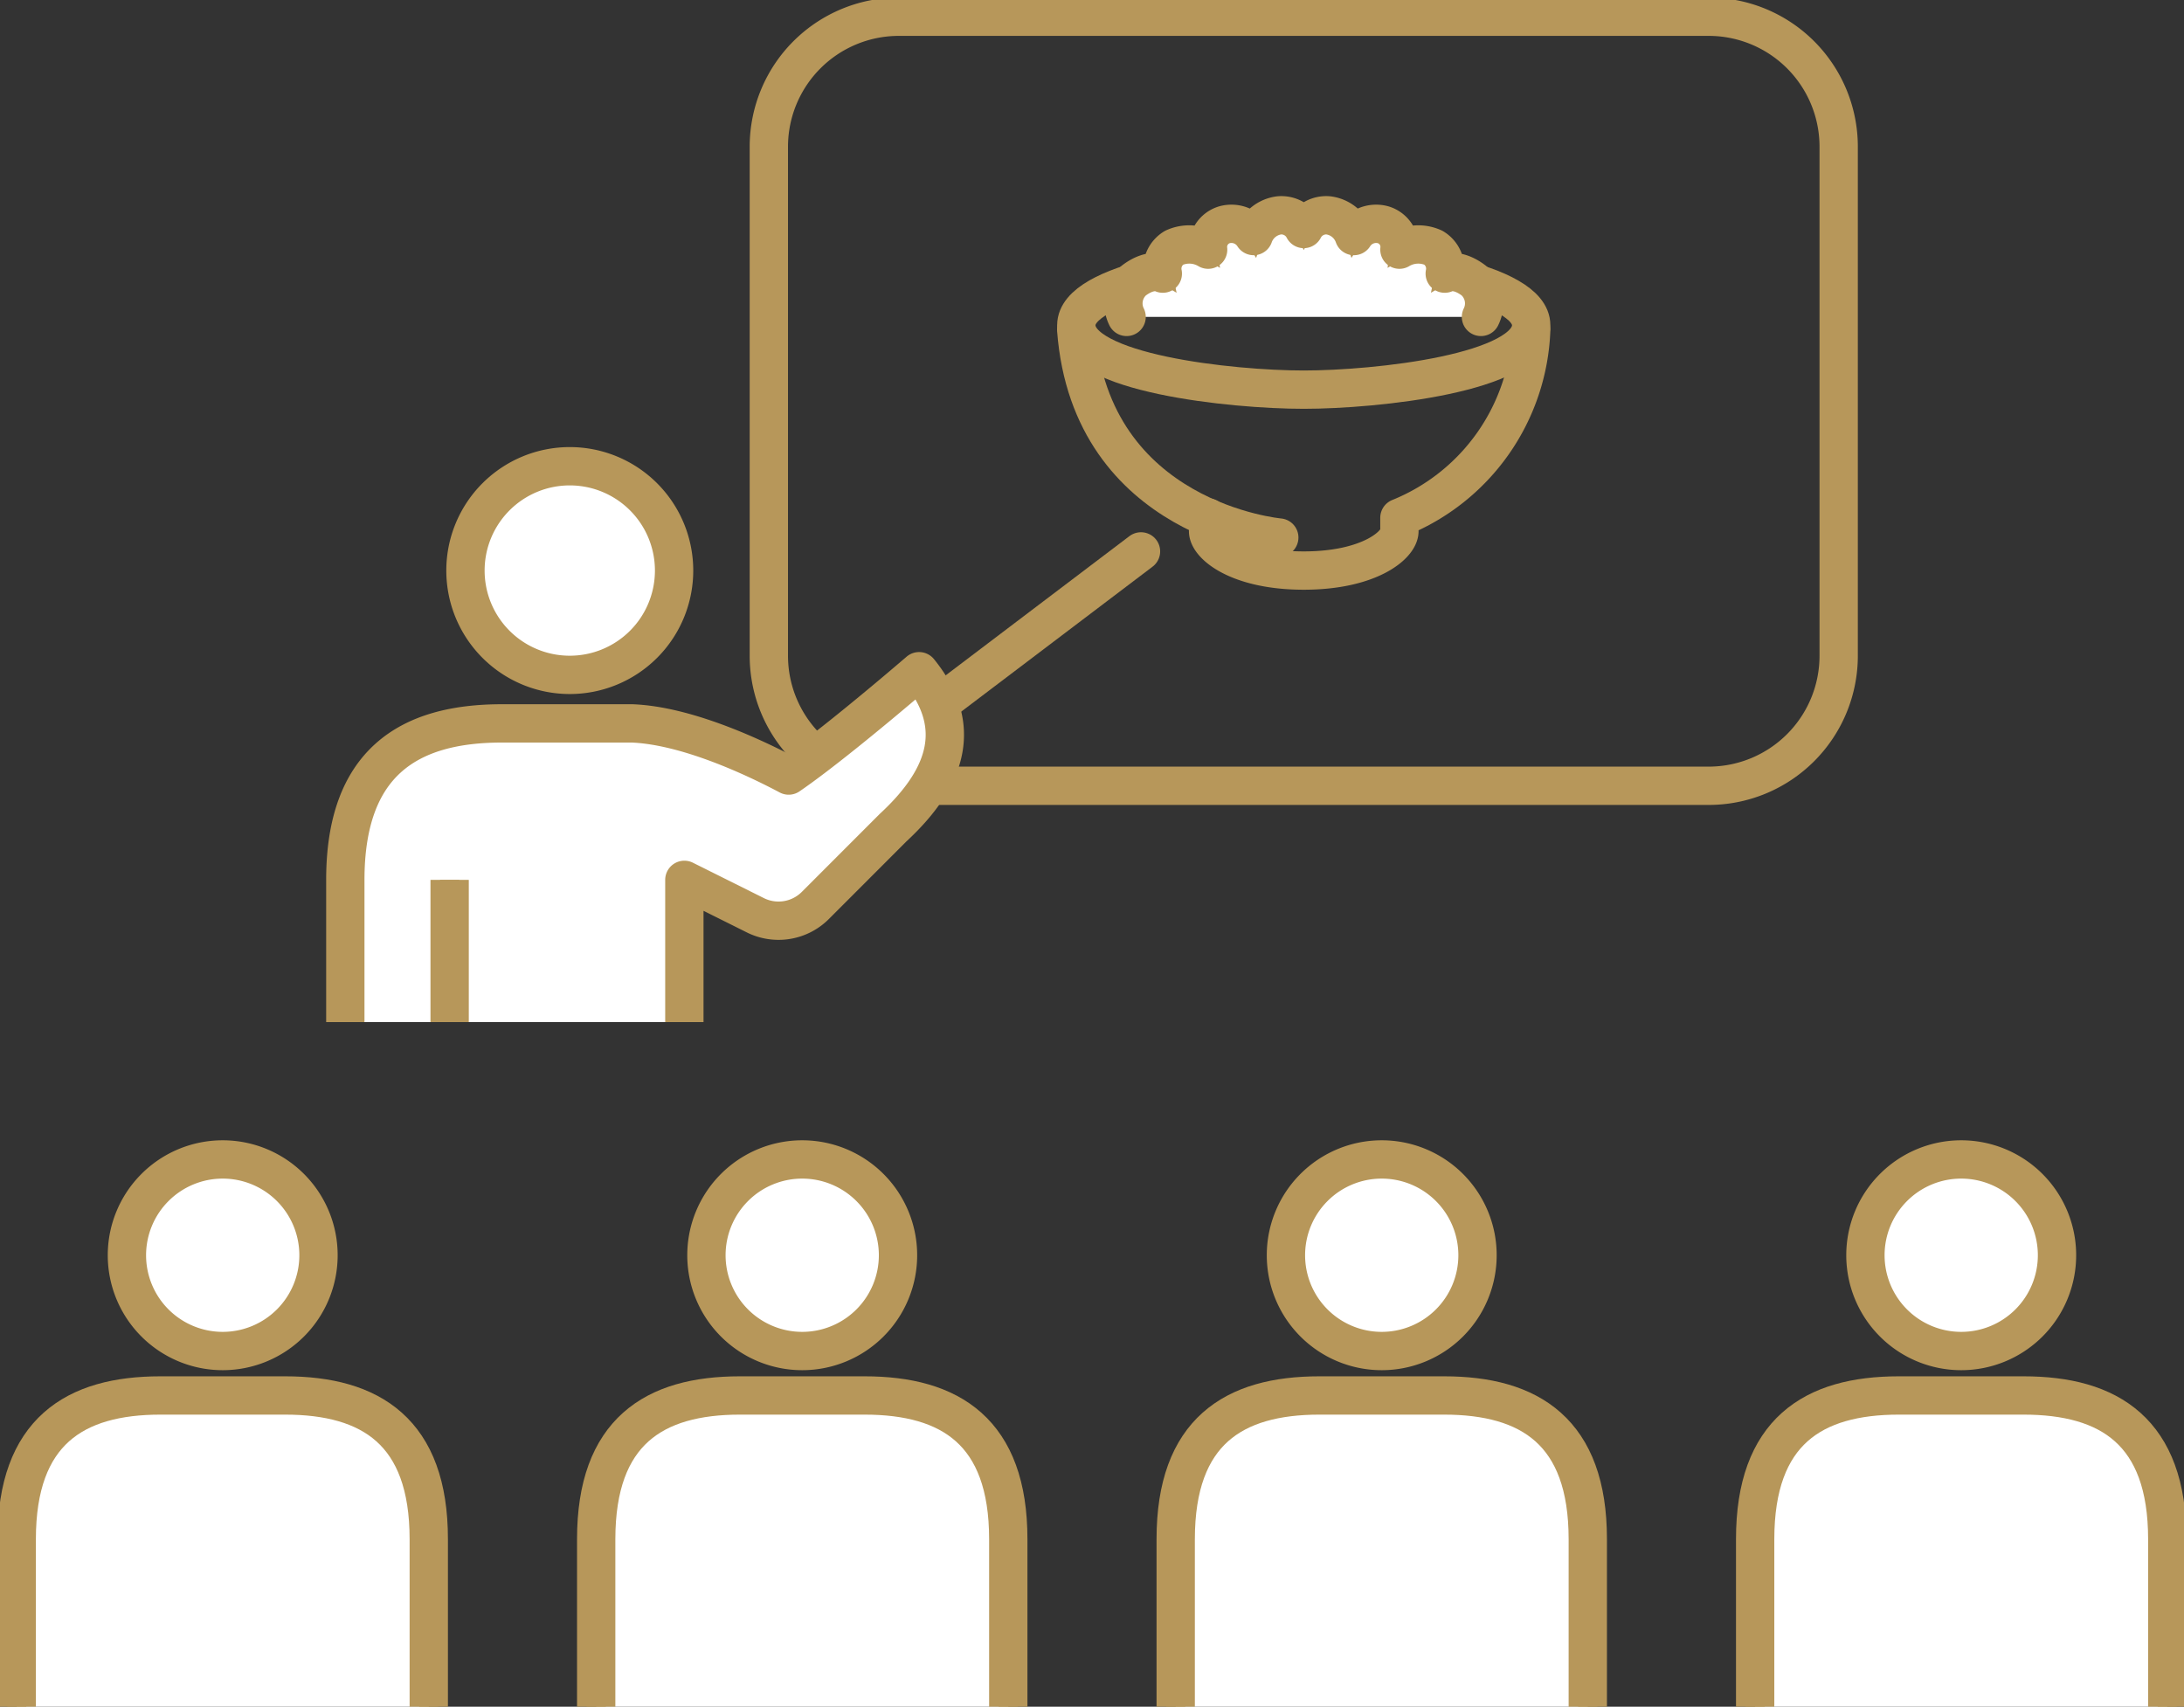
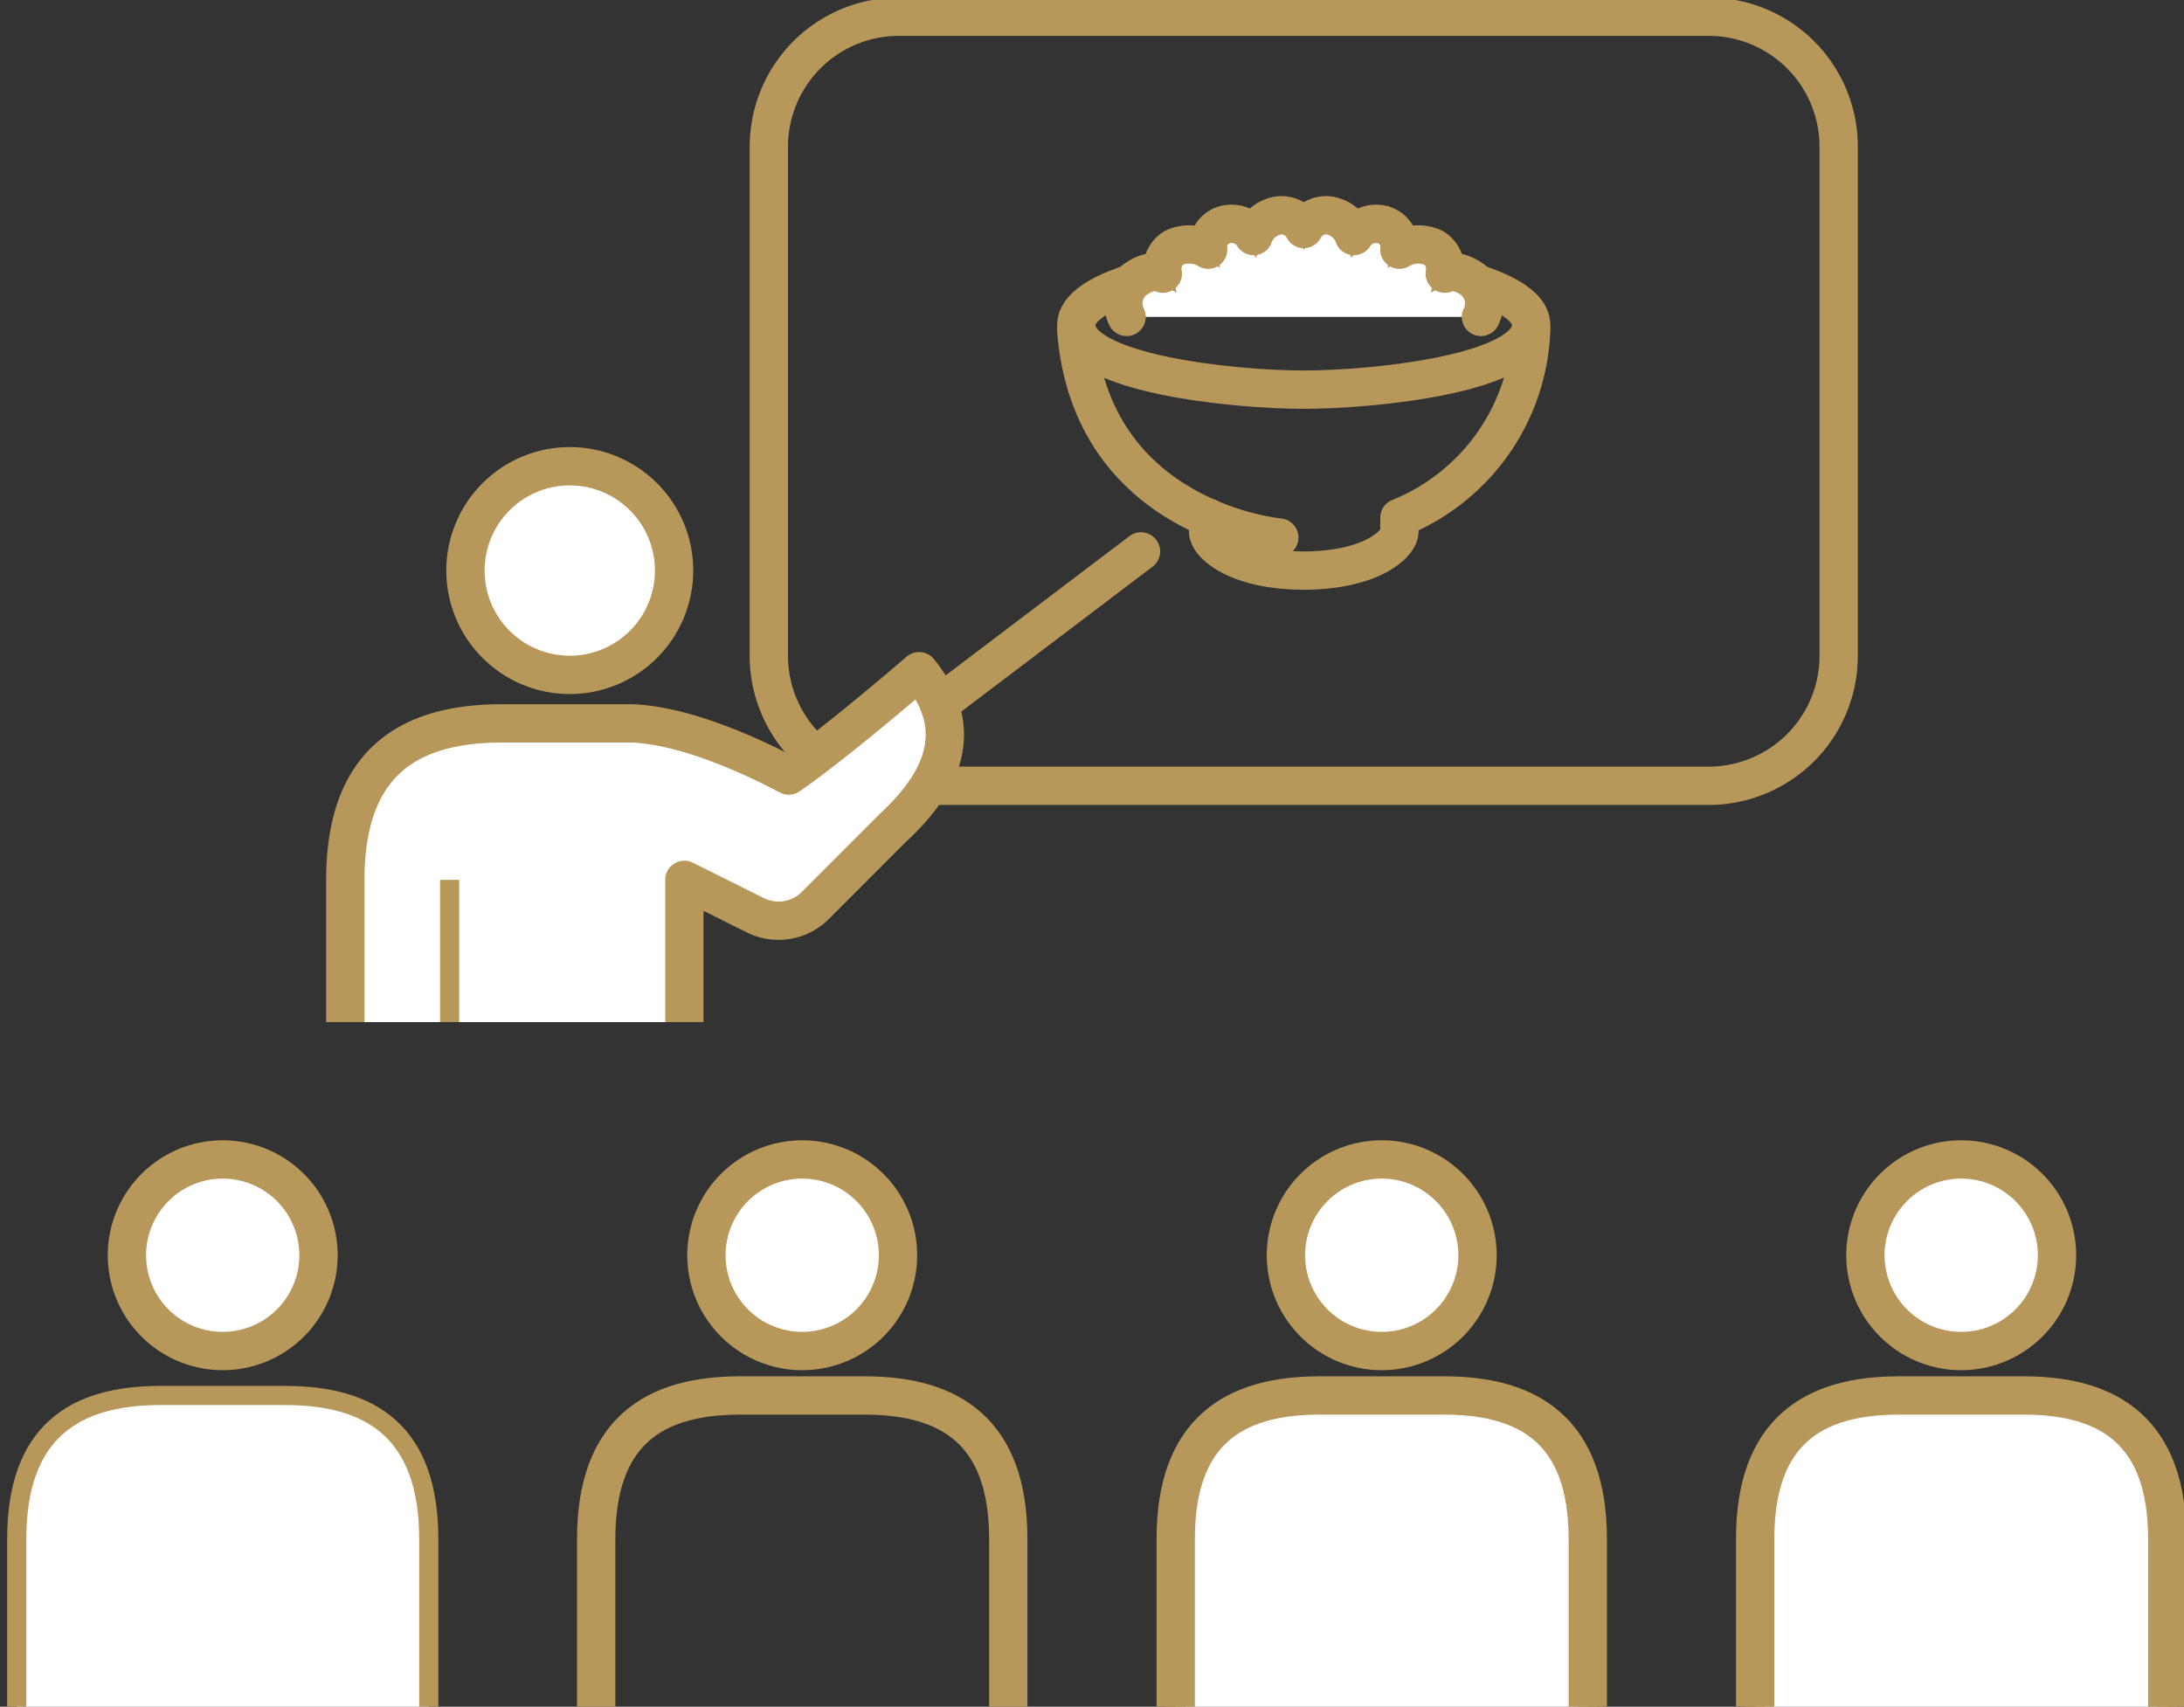
<svg xmlns="http://www.w3.org/2000/svg" id="グループ_9126" data-name="グループ 9126" width="114" height="89.088" viewBox="0 0 114 89.088">
  <rect x="0" y="0" width="114" height="89.088" fill="#333333" stroke="none" />
  <defs>
    <clipPath id="clip-path">
      <rect id="長方形_7654" data-name="長方形 7654" width="114" height="89.088" fill="none" stroke="#b7975a" stroke-width="1" />
    </clipPath>
  </defs>
  <g id="グループ_9125" data-name="グループ 9125" clip-path="url(#clip-path)">
    <path id="パス_15698" data-name="パス 15698" d="M22.508,99.67V90.923c0-5.608-3.02-7.5-7.5-7.5H8.5c-4.478,0-7.5,1.889-7.5,7.5V99.67" transform="translate(-0.127 -10.582)" fill="#fff" stroke="#b7975a" stroke-width="1" />
-     <path id="パス_15699" data-name="パス 15699" d="M22.508,99.67V90.923c0-5.608-3.02-7.5-7.5-7.5H8.5c-4.478,0-7.5,1.889-7.5,7.5V99.67" transform="translate(-0.127 -10.582)" fill="none" stroke="#b7975a" stroke-linejoin="round" stroke-width="2" />
    <path id="パス_15700" data-name="パス 15700" d="M17.588,74.313a5,5,0,1,1-5-5,5,5,0,0,1,5,5" transform="translate(-0.963 -8.792)" fill="#fff" stroke="#b7975a" stroke-width="1" />
    <path id="パス_15701" data-name="パス 15701" d="M17.588,74.313a5,5,0,1,1-5-5A5,5,0,0,1,17.588,74.313Z" transform="translate(-0.963 -8.792)" fill="none" stroke="#b7975a" stroke-linejoin="round" stroke-width="2" />
-     <path id="パス_15702" data-name="パス 15702" d="M57.151,99.67V90.923c0-5.608-3.02-7.5-7.5-7.5H43.141c-4.478,0-7.5,1.889-7.5,7.5V99.67" transform="translate(-4.521 -10.582)" fill="#fff" stroke="#b7975a" stroke-width="1" />
    <path id="パス_15703" data-name="パス 15703" d="M57.151,99.67V90.923c0-5.608-3.02-7.5-7.5-7.5H43.141c-4.478,0-7.5,1.889-7.5,7.5V99.67" transform="translate(-4.521 -10.582)" fill="none" stroke="#b7975a" stroke-linejoin="round" stroke-width="2" />
    <path id="パス_15704" data-name="パス 15704" d="M52.231,74.313a5,5,0,1,1-5-5,5,5,0,0,1,5,5" transform="translate(-5.357 -8.792)" fill="#fff" stroke="#b7975a" stroke-width="1" />
    <path id="パス_15705" data-name="パス 15705" d="M52.231,74.313a5,5,0,1,1-5-5A5,5,0,0,1,52.231,74.313Z" transform="translate(-5.357 -8.792)" fill="none" stroke="#b7975a" stroke-linejoin="round" stroke-width="2" />
    <path id="パス_15706" data-name="パス 15706" d="M91.794,99.67V90.923c0-5.608-3.02-7.5-7.5-7.5H77.784c-4.478,0-7.5,1.889-7.5,7.5V99.67" transform="translate(-8.915 -10.582)" fill="#fff" stroke="#b7975a" stroke-width="1" />
    <path id="パス_15707" data-name="パス 15707" d="M91.794,99.67V90.923c0-5.608-3.02-7.5-7.5-7.5H77.784c-4.478,0-7.5,1.889-7.5,7.5V99.67" transform="translate(-8.915 -10.582)" fill="none" stroke="#b7975a" stroke-linejoin="round" stroke-width="2" />
    <path id="パス_15708" data-name="パス 15708" d="M86.874,74.313a5,5,0,1,1-5-5,5,5,0,0,1,5,5" transform="translate(-9.751 -8.792)" fill="#fff" stroke="#b7975a" stroke-width="1" />
    <path id="パス_15709" data-name="パス 15709" d="M86.874,74.313a5,5,0,1,1-5-5A5,5,0,0,1,86.874,74.313Z" transform="translate(-9.751 -8.792)" fill="none" stroke="#b7975a" stroke-linejoin="round" stroke-width="2" />
    <path id="パス_15710" data-name="パス 15710" d="M126.437,99.67V90.923c0-5.608-3.02-7.5-7.5-7.5h-6.512c-4.478,0-7.5,1.889-7.5,7.5V99.67" transform="translate(-13.31 -10.582)" fill="#fff" stroke="#b7975a" stroke-width="1" />
    <path id="パス_15711" data-name="パス 15711" d="M126.437,99.67V90.923c0-5.608-3.02-7.5-7.5-7.5h-6.512c-4.478,0-7.5,1.889-7.5,7.5V99.67" transform="translate(-13.31 -10.582)" fill="none" stroke="#b7975a" stroke-linejoin="round" stroke-width="2" />
    <path id="パス_15712" data-name="パス 15712" d="M121.517,74.313a5,5,0,1,1-5-5,5,5,0,0,1,5,5" transform="translate(-14.146 -8.792)" fill="#fff" stroke="#b7975a" stroke-width="1" />
    <path id="パス_15713" data-name="パス 15713" d="M121.517,74.313a5,5,0,1,1-5-5A5,5,0,0,1,121.517,74.313Z" transform="translate(-14.146 -8.792)" fill="none" stroke="#b7975a" stroke-linejoin="round" stroke-width="2" />
    <path id="長方形_7653" data-name="長方形 7653" d="M6.786,0H49.057a6.786,6.786,0,0,1,6.786,6.786v26.57a6.787,6.787,0,0,1-6.787,6.787H6.787A6.787,6.787,0,0,1,0,33.356V6.786A6.786,6.786,0,0,1,6.786,0Z" transform="translate(40.132 0.873)" fill="none" stroke="#b7975a" stroke-linejoin="round" stroke-width="2" />
    <path id="パス_15714" data-name="パス 15714" d="M38.34,58.442V51.017l3.7,1.845a2.716,2.716,0,0,0,3.138-.51l4.055-4.058c3.006-2.779,3.572-5.445,1.36-8.168-2.779,2.383-5.389,4.481-6.807,5.446-1.815-.965-5.332-2.61-8.168-2.722H28.811c-4.878,0-8.168,2.058-8.168,8.168v7.425" transform="translate(-2.618 -5.09)" fill="#fff" stroke="#b7975a" stroke-width="1" />
    <path id="パス_15715" data-name="パス 15715" d="M38.34,58.442V51.017l3.7,1.845a2.716,2.716,0,0,0,3.138-.51l4.055-4.058c3.006-2.779,3.572-5.445,1.36-8.168-2.779,2.383-5.389,4.481-6.807,5.446-1.815-.965-5.332-2.61-8.168-2.722H28.811c-4.878,0-8.168,2.058-8.168,8.168v7.425" transform="translate(-2.618 -5.09)" fill="none" stroke="#b7975a" stroke-linejoin="round" stroke-width="2" />
    <line id="線_89" data-name="線 89" y2="7.425" transform="translate(23.47 45.927)" fill="#fff" stroke="#b7975a" stroke-width="1" />
-     <line id="線_90" data-name="線 90" y2="7.425" transform="translate(23.47 45.927)" fill="none" stroke="#b7975a" stroke-miterlimit="10" stroke-width="2" />
    <path id="パス_15716" data-name="パス 15716" d="M38.715,33.317a5.445,5.445,0,1,1-5.445-5.445,5.445,5.445,0,0,1,5.445,5.445" transform="translate(-3.529 -3.535)" fill="#fff" stroke="#b7975a" stroke-width="1" />
    <path id="パス_15717" data-name="パス 15717" d="M38.715,33.317a5.445,5.445,0,1,1-5.445-5.445A5.445,5.445,0,0,1,38.715,33.317Z" transform="translate(-3.529 -3.535)" fill="none" stroke="#b7975a" stroke-linejoin="round" stroke-width="2" />
    <path id="パス_15718" data-name="パス 15718" d="M74.937,30.558s-9.84-.864-10.6-10.845" transform="translate(-8.161 -2.5)" fill="none" stroke="#b7975a" stroke-linecap="round" stroke-linejoin="round" stroke-width="2" />
    <path id="パス_15719" data-name="パス 15719" d="M89.087,19.712a11.016,11.016,0,0,1-6.88,9.815v.7c0,.715-1.567,2.055-4.993,2.055s-4.994-1.34-4.994-2.055v-.715" transform="translate(-9.161 -2.5)" fill="none" stroke="#b7975a" stroke-linecap="round" stroke-linejoin="round" stroke-width="2" />
    <path id="パス_15720" data-name="パス 15720" d="M76.214,15.557c4.878,0,11.872,1.18,11.872,3.39,0,2.505-8.1,3.365-11.872,3.365s-11.872-.86-11.872-3.365C64.342,16.737,71.336,15.557,76.214,15.557Z" transform="translate(-8.161 -1.973)" fill="none" stroke="#b7975a" stroke-linecap="round" stroke-linejoin="round" stroke-width="2" />
    <path id="パス_15721" data-name="パス 15721" d="M85.821,18.175a1.582,1.582,0,0,0-.368-1.891c-.933-.712-1.523-.368-1.523-.368a1.272,1.272,0,0,0-.589-1.351,1.92,1.92,0,0,0-1.776.1,1.206,1.206,0,0,0-.851-1.3,1.37,1.37,0,0,0-1.523.589,1.632,1.632,0,0,0-1.342-1.08,1.315,1.315,0,0,0-1.277.712,1.314,1.314,0,0,0-1.277-.712,1.631,1.631,0,0,0-1.341,1.08,1.37,1.37,0,0,0-1.523-.589,1.206,1.206,0,0,0-.851,1.3,1.922,1.922,0,0,0-1.777-.1,1.272,1.272,0,0,0-.589,1.351s-.589-.343-1.522.368a1.582,1.582,0,0,0-.368,1.891" transform="translate(-8.518 -1.633)" fill="#fff" stroke="#b7975a" stroke-width="1" />
    <path id="パス_15722" data-name="パス 15722" d="M85.821,18.175a1.582,1.582,0,0,0-.368-1.891c-.933-.712-1.523-.368-1.523-.368a1.272,1.272,0,0,0-.589-1.351,1.92,1.92,0,0,0-1.776.1,1.206,1.206,0,0,0-.851-1.3,1.37,1.37,0,0,0-1.523.589,1.632,1.632,0,0,0-1.342-1.08,1.315,1.315,0,0,0-1.277.712,1.314,1.314,0,0,0-1.277-.712,1.631,1.631,0,0,0-1.341,1.08,1.37,1.37,0,0,0-1.523-.589,1.206,1.206,0,0,0-.851,1.3,1.922,1.922,0,0,0-1.777-.1,1.272,1.272,0,0,0-.589,1.351s-.589-.343-1.522.368a1.582,1.582,0,0,0-.368,1.891" transform="translate(-8.518 -1.633)" fill="none" stroke="#b7975a" stroke-linecap="round" stroke-linejoin="round" stroke-width="2" />
    <line id="線_91" data-name="線 91" y1="7.836" x2="10.343" transform="translate(49.215 28.782)" fill="none" stroke="#b7975a" stroke-linecap="round" stroke-linejoin="round" stroke-width="2" />
  </g>
</svg>